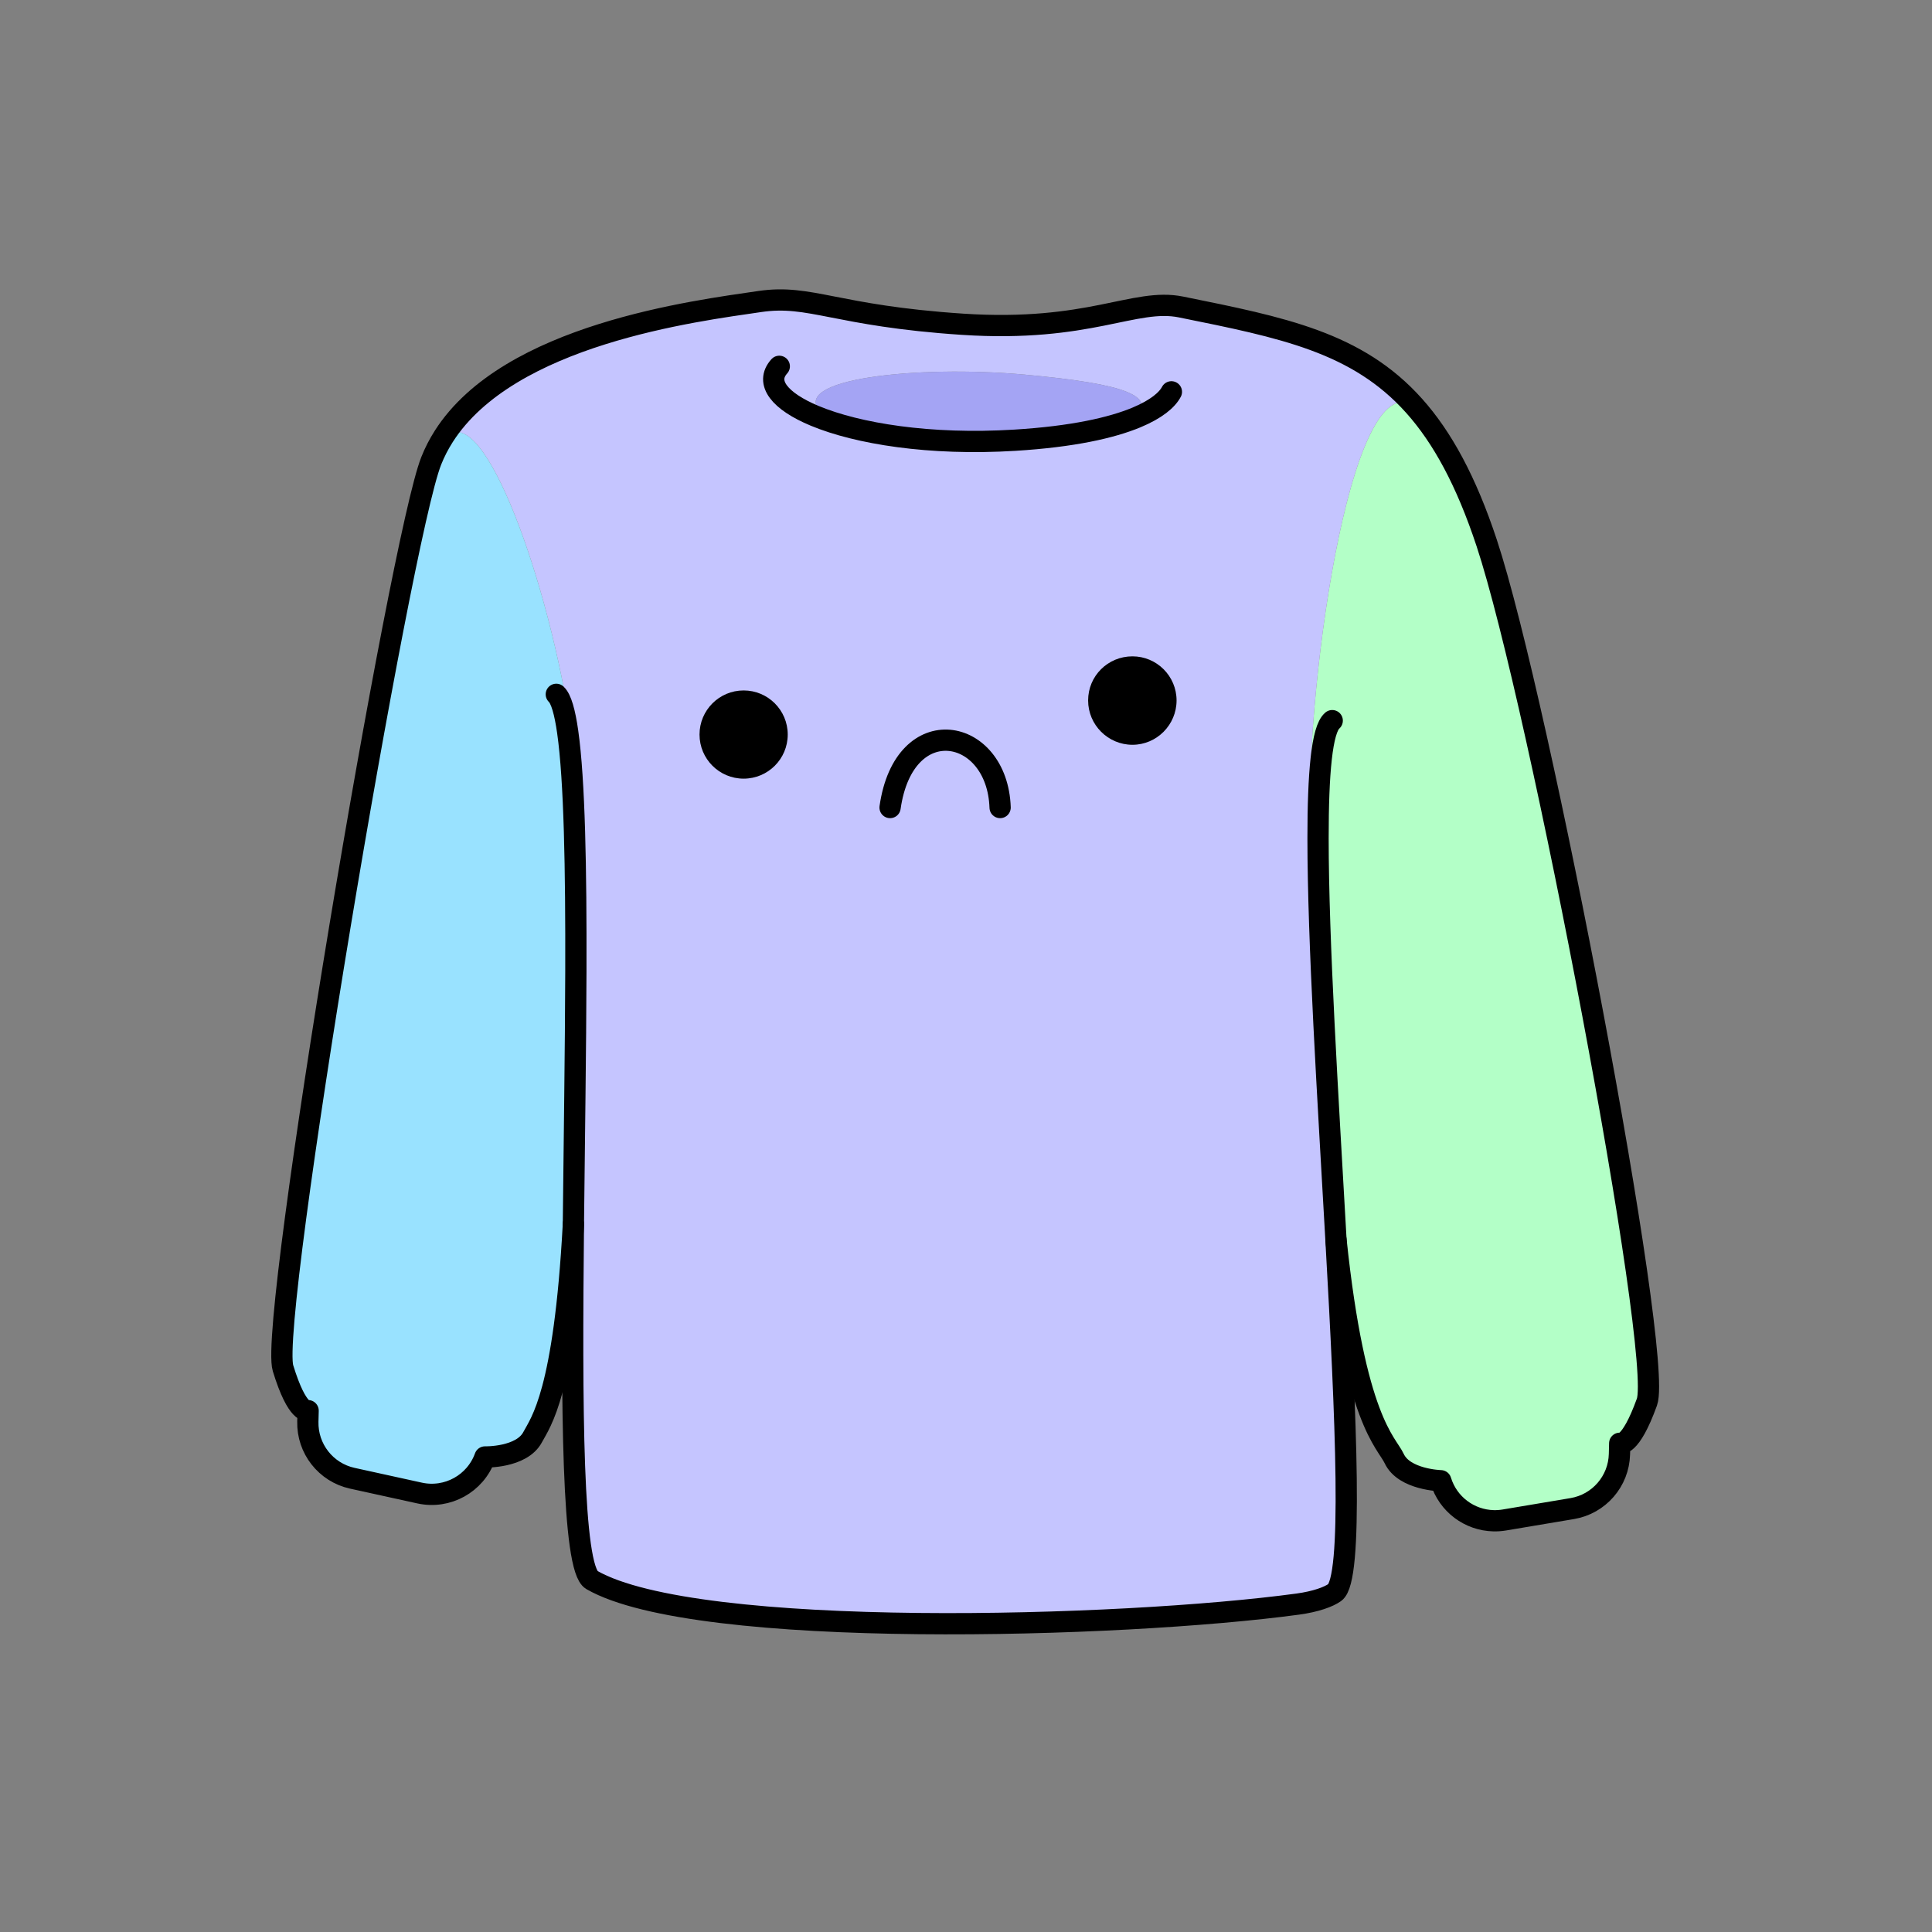
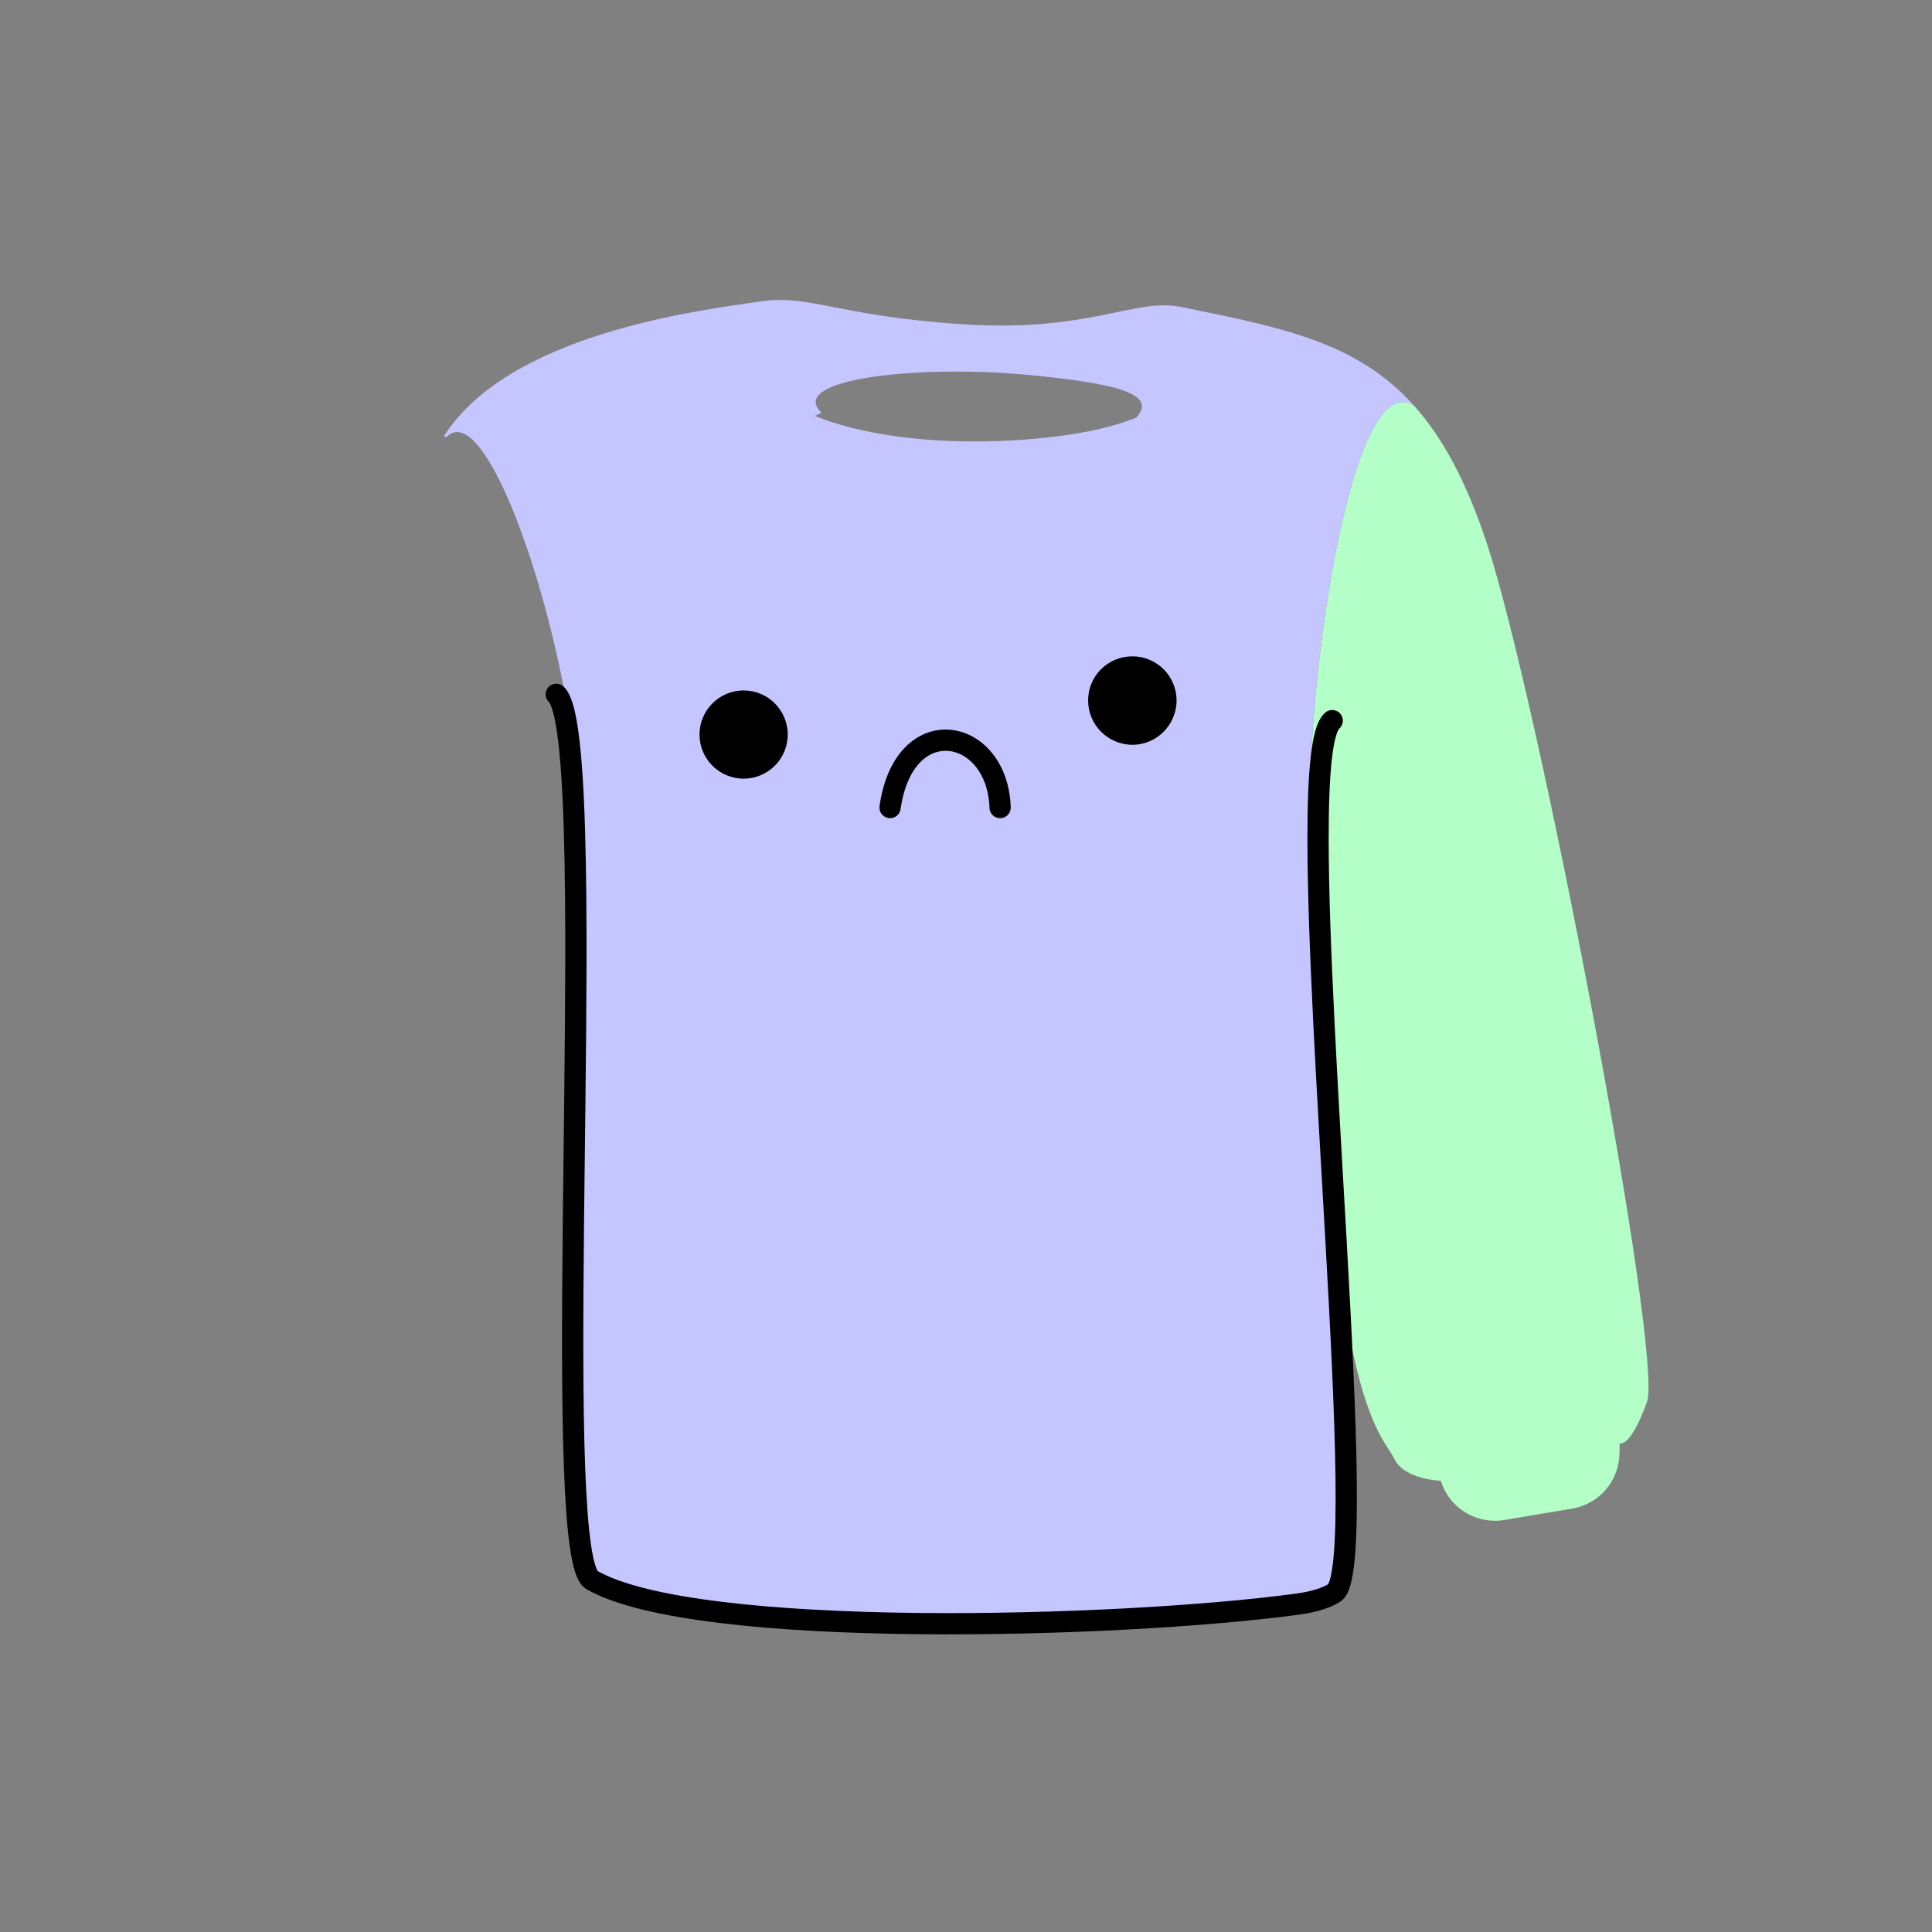
<svg xmlns="http://www.w3.org/2000/svg" id="Layer_2" viewBox="0 0 1000 1000">
  <rect x="0" y="0" width="1000" height="1000" fill="#808080" stroke="none" />
  <defs>
    <style>.cls-1,.cls-2{fill:none;}.cls-3{fill:#b3ffc7;}.cls-4{fill:#a4a4f4;}.cls-5{fill:#c5c5ff;}.cls-6{fill:#99e2ff;}.cls-2{stroke:#000;stroke-linecap:round;stroke-linejoin:round;stroke-width:11px;}</style>
  </defs>
  <g id="_02">
    <g>
-       <rect class="cls-1" width="1000" height="1000" />
      <g>
        <g>
          <path class="cls-3" d="m682.22,433.87h-4.04c-3.44-70.4,19.93-246.34,53.77-223.83,14.59,16.3,26.92,38.82,37.57,71,27.21,82.19,91.66,420.5,82.93,444.67-8.73,24.17-14.08,21.33-14.08,21.33l-.14,5.63c-.35,14.03-10.6,25.84-24.44,28.17l-35.17,5.91c-1.88.32-3.75.44-5.59.39-12.39-.31-23.53-8.47-27.27-20.72,0,0-18.96-.47-24.1-11.44-4.05-8.63-20.31-19.58-30.16-113.37-4.17-73.92-9.27-154.21-9.27-207.73Z" />
          <path class="cls-5" d="m421.75,215.25c22.03,9.17,59.37,15.33,103.51,12.61,30.09-1.85,50.18-6.45,62.96-11.77,9.6-10.88-4.09-17.3-57.82-22.19-55.88-5.08-123.42,2.33-105.14,19.78l-3.52,1.57Zm269.75,426.35c5.24,92.96,9.02,175.83-.62,182.68-3.19,2.27-9.8,4.73-19.18,6-91,12.36-311.03,18.68-365.35-12.48-10.26-5.89-10.52-89.77-9.55-184.28,1.74-32.46,2.44-74.89,1.28-130.61.15-53.01-.66-98.95-4.23-124.07l1.77-.25c-10.97-75.78-45.13-171.78-64.49-152.42l-1.41-.34c33.74-52.9,130.3-64.89,163.54-69.77,26.29-3.86,39.09,7.42,104.92,11.76,65.83,4.35,89.01-13.81,113.13-8.93,52.55,10.63,91.2,18.21,120.64,51.14-33.83-22.51-57.2,153.43-53.77,223.83h4.04c0,53.52,5.1,133.82,9.27,207.73Z" />
-           <path class="cls-4" d="m425.26,213.68c-18.29-17.45,49.26-24.86,105.14-19.78,53.74,4.89,67.43,11.31,57.82,22.19-12.78,5.32-32.87,9.92-62.96,11.77-44.14,2.72-81.48-3.44-103.51-12.61l3.52-1.57Z" />
-           <path class="cls-6" d="m293.84,378.85c3.57,25.13,4.38,71.07,4.23,124.07-.12,41.41-.83,87.13-1.28,130.61-4.69,87.52-17,102.59-21.12,110.35-2.84,5.35-9,7.91-14.45,9.12-5.45,1.22-10.19,1.1-10.19,1.1-5,13.83-19.47,21.82-33.84,18.67l-34.84-7.65c-13.71-3.01-23.36-15.31-23.01-29.35l.14-5.63s-5.48,2.57-13-22c-7.52-24.57,60.61-429,76.71-469.6,1.78-4.49,3.97-8.71,6.52-12.72l1.41.34c19.35-19.36,53.51,76.64,64.49,152.42l-1.77.25Z" />
        </g>
        <g>
-           <path class="cls-2" d="m691.49,641.61c9.84,93.78,26.11,104.74,30.16,113.37,5.15,10.97,24.1,11.44,24.1,11.44,3.75,12.25,14.88,20.41,27.27,20.72,1.84.05,3.72-.08,5.59-.39l35.17-5.91c13.84-2.32,24.09-14.13,24.44-28.17l.14-5.63s5.35,2.84,14.08-21.33c8.73-24.17-55.72-362.47-82.93-444.67-10.65-32.18-22.99-54.7-37.57-71-29.45-32.93-68.09-40.51-120.64-51.14-24.12-4.88-47.3,13.28-113.13,8.93-65.83-4.35-78.63-15.63-104.92-11.76-33.25,4.89-129.8,16.88-163.54,69.77-2.55,4-4.74,8.23-6.52,12.72-16.1,40.6-84.23,445.02-76.71,469.6,7.52,24.57,13,22,13,22l-.14,5.63c-.35,14.03,9.3,26.34,23.01,29.35l34.84,7.65c14.37,3.15,28.84-4.83,33.84-18.67,0,0,4.74.12,10.19-1.1,5.45-1.22,11.61-3.78,14.45-9.12,4.13-7.76,16.43-22.83,21.12-110.35" />
          <path class="cls-2" d="m689.56,373c-5.39,4.55-7.36,27.52-7.34,60.87,0,53.52,5.1,133.82,9.27,207.73,5.24,92.96,9.02,175.83-.62,182.68-3.19,2.27-9.8,4.73-19.18,6-91,12.36-311.03,18.68-365.35-12.48-10.26-5.89-10.52-89.77-9.55-184.28.45-43.47,1.16-89.2,1.28-130.61.15-53.01-.66-98.95-4.23-124.07-1.46-10.31-3.39-17.11-5.9-19.46" />
-           <path class="cls-2" d="m403.36,189.61c-7.57,8.4.17,18.06,18.38,25.64,22.03,9.17,59.37,15.33,103.51,12.61,30.09-1.85,50.18-6.45,62.96-11.77,10.35-4.31,15.91-9.09,18.11-13.28" />
        </g>
      </g>
      <g>
        <g>
          <path d="m586.16,339.72c12.59,0,22.83,10.24,22.83,22.83s-10.24,22.95-22.83,22.95-22.95-10.24-22.95-22.95,10.24-22.83,22.95-22.83Z" />
          <circle cx="384.9" cy="380.2" r="22.83" />
        </g>
        <path class="cls-2" d="m517.66,417.98c-1.41-41.78-49.67-50.96-56.96,0" />
      </g>
    </g>
  </g>
</svg>